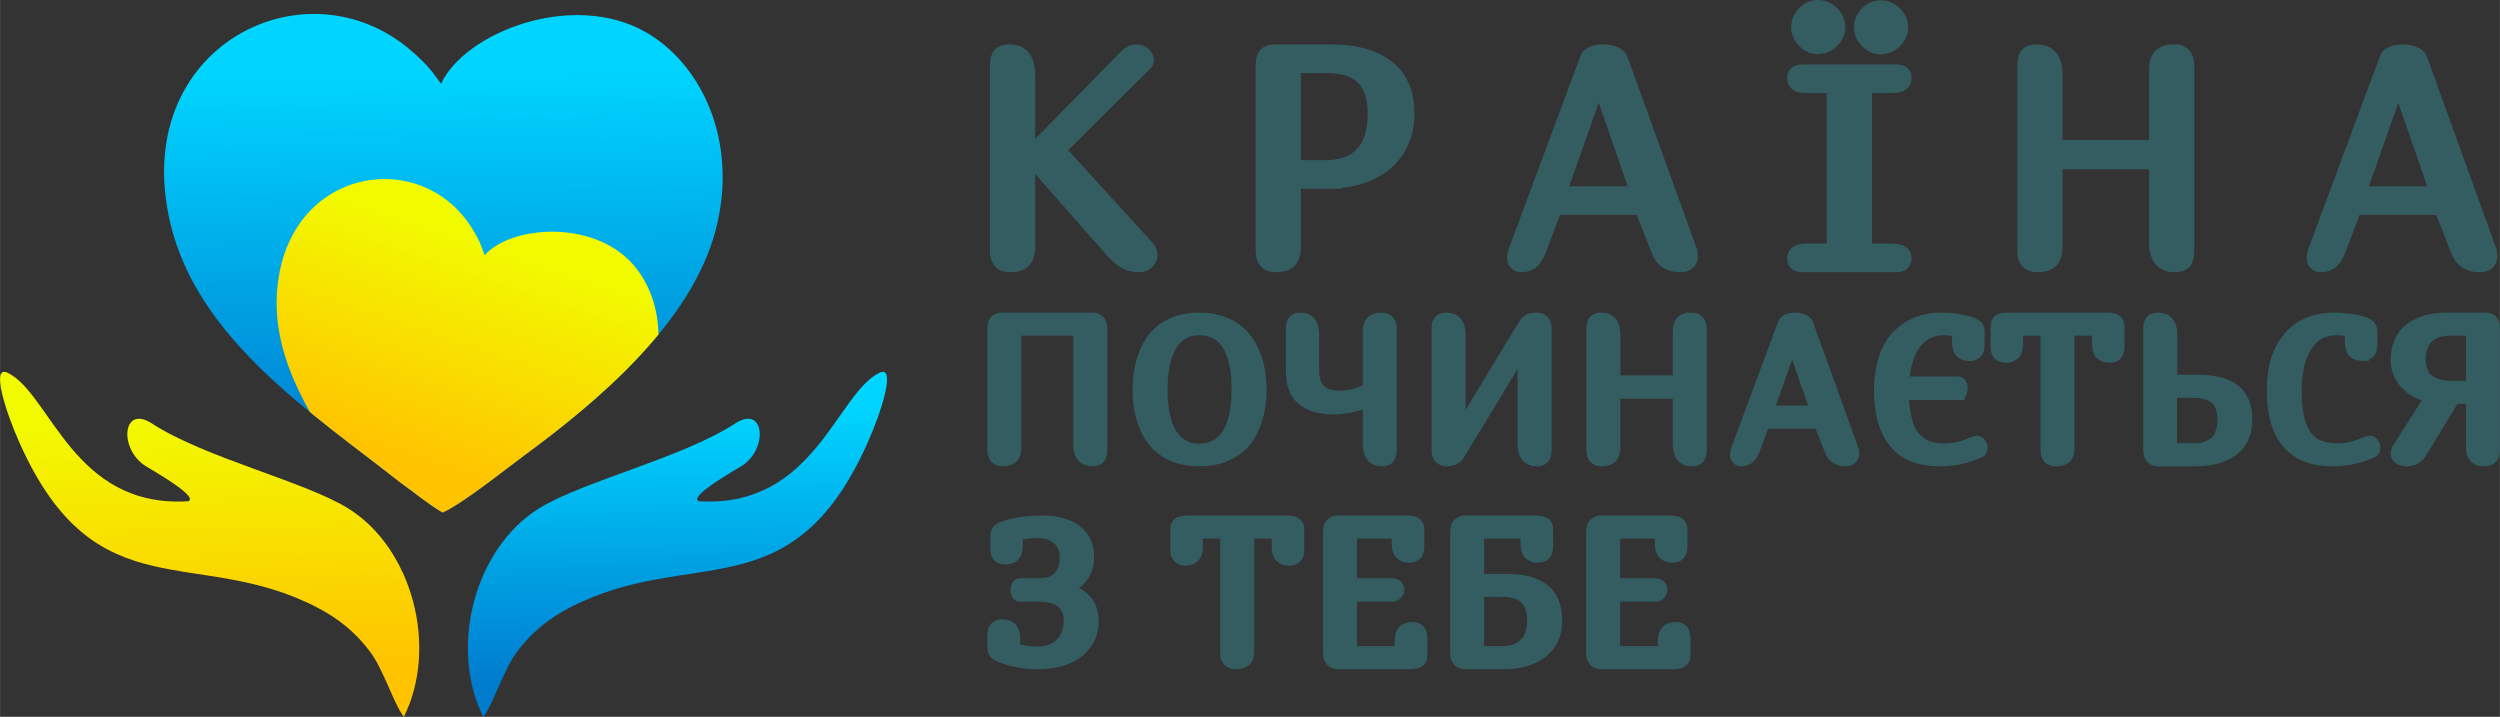
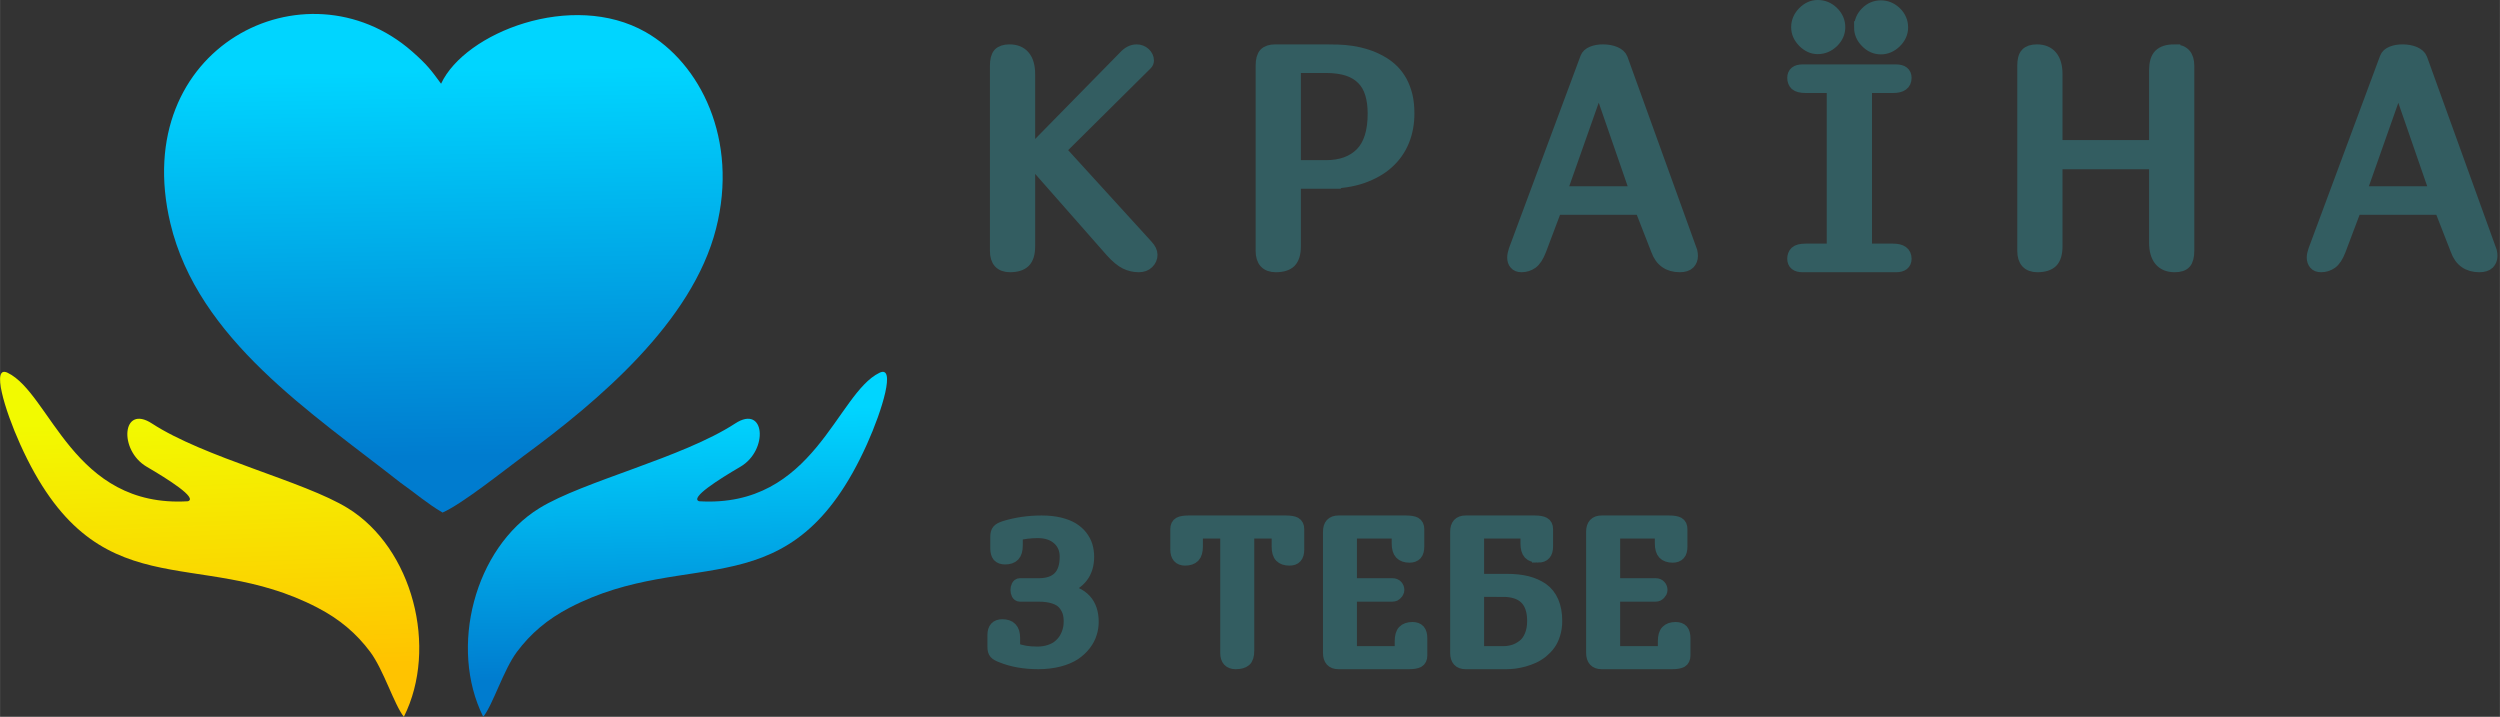
<svg xmlns="http://www.w3.org/2000/svg" xmlns:xlink="http://www.w3.org/1999/xlink" xml:space="preserve" width="50.074mm" height="14.357mm" version="1.1" style="shape-rendering:geometricPrecision; text-rendering:geometricPrecision; image-rendering:optimizeQuality; fill-rule:evenodd; clip-rule:evenodd" viewBox="0 0 28093 8055">
  <rect x="0" y="0" width="28093" height="8055" fill="#333333" stroke="none" />
  <defs>
    <style type="text/css">
   
    .str0 {stroke:#335D61;stroke-width:140.256}
    .fil5 {fill:none}
    .fil2 {fill:#335D61}
    .fil1 {fill:url(#id1)}
    .fil4 {fill:url(#id2)}
    .fil3 {fill:url(#id3)}
    .fil0 {fill:url(#id4)}
   
  </style>
    <clipPath id="id0">
-       <path d="M4973 5760c226,-100 708,-487 909,-635 843,-619 1898,-1508 2164,-2555 255,-1002 -177,-1861 -792,-2210 -824,-468 -2030,5 -2298,581 -109,-149 -155,-213 -327,-364 -1191,-1042 -3187,-52 -2715,1933 310,1303 1592,2132 2587,2915 168,118 293,230 472,335z" />
-     </clipPath>
+       </clipPath>
    <linearGradient id="id1" gradientUnits="userSpaceOnUse" x1="7640.67" y1="7622.49" x2="7584.73" y2="4611.02">
      <stop offset="0" style="stop-opacity:1; stop-color:#007CCF" />
      <stop offset="1" style="stop-opacity:1; stop-color:#00D5FF" />
    </linearGradient>
    <linearGradient id="id2" gradientUnits="userSpaceOnUse" x1="4846.48" y1="5275.72" x2="5660.75" y2="2807.26">
      <stop offset="0" style="stop-opacity:1; stop-color:#FFC300" />
      <stop offset="1" style="stop-opacity:1; stop-color:#F2FA00" />
    </linearGradient>
    <linearGradient id="id3" gradientUnits="userSpaceOnUse" xlink:href="#id1" x1="5022.3" y1="5131.59" x2="4941.52" y2="785.661">
  </linearGradient>
    <linearGradient id="id4" gradientUnits="userSpaceOnUse" xlink:href="#id2" x1="2409.44" y1="7534.18" x2="2301.55" y2="4699.32">
  </linearGradient>
  </defs>
  <g id="Слой_x0020_1">
    <g id="_3056769159360">
      <path class="fil0" d="M4538 8055c-109,-136 -227,-526 -378,-729 -153,-205 -341,-367 -594,-498 -1357,-705 -2485,61 -3340,-1836 -176,-391 -326,-892 -141,-803 484,234 733,1522 2027,1444 110,-37 -223,-247 -464,-388 -318,-186 -278,-706 59,-486 591,385 1705,647 2200,951 729,448 1020,1568 631,2345z" />
      <path class="fil1" d="M5430 8055c109,-136 227,-526 378,-729 153,-205 342,-367 594,-498 1357,-705 2485,61 3340,-1836 176,-391 326,-892 141,-803 -484,234 -733,1522 -2027,1444 -110,-37 223,-247 464,-388 318,-186 278,-706 -59,-486 -590,385 -1704,647 -2199,951 -730,448 -1020,1568 -632,2345z" />
    </g>
    <path class="fil2 str0" d="M11562 833l0 828 71 0 1004 -1023c42,-46 87,-69 136,-69 34,0 64,12 88,34 24,23 36,49 36,77 0,15 -6,29 -17,39l-974 966 984 1080c31,34 47,67 47,98 0,34 -13,64 -39,89 -25,25 -59,37 -101,37 -52,0 -101,-11 -148,-34 -47,-23 -100,-67 -159,-132l-857 -974 -71 0 0 918c0,81 -17,137 -52,172 -34,33 -88,50 -160,50 -105,0 -156,-57 -156,-170l0 -2080c0,-62 11,-106 34,-132 24,-25 62,-38 115,-38 71,0 126,22 163,67 37,44 56,110 56,197zm3341 1218l-355 0 0 716c0,81 -17,137 -51,172 -33,33 -87,50 -161,50 -104,0 -156,-57 -156,-170l0 -2080c0,-63 12,-107 35,-132 23,-25 62,-38 115,-38l569 0c40,0 84,1 133,2 50,1 102,6 158,14 55,8 113,22 173,41 60,19 120,47 180,83 39,24 76,53 110,87 34,34 64,75 90,121 25,46 45,99 60,158 14,59 21,126 21,201 0,108 -18,210 -56,304 -38,94 -95,176 -172,246 -76,70 -173,124 -288,165 -116,40 -250,60 -405,60zm-4 -1301l-351 0 0 1120 351 0c172,0 304,-49 399,-145 94,-96 141,-246 141,-449 0,-85 -10,-160 -30,-225 -20,-66 -51,-121 -95,-165 -43,-45 -99,-79 -167,-102 -68,-22 -151,-34 -248,-34zm2583 1594l-175 464c-28,73 -59,120 -94,145 -35,24 -73,36 -114,36 -33,0 -56,-9 -70,-27 -15,-17 -22,-40 -22,-68 0,-23 6,-50 16,-82l804 -2161c10,-27 32,-47 66,-61 34,-14 74,-21 121,-21 49,0 94,8 133,24 39,17 64,39 75,68l782 2165c4,19 6,35 6,50 0,32 -10,59 -31,81 -21,21 -56,32 -102,32 -127,0 -212,-60 -255,-181l-181 -464 -959 0zm907 -181l-412 -1190 -22 0 -420 1190 854 0zm2918 826l-1051 0c-68,0 -102,-27 -102,-81 0,-31 9,-55 28,-73 20,-18 55,-27 109,-27l307 0 0 -1833 -307 0c-53,0 -90,-10 -109,-27 -18,-17 -28,-42 -28,-73 0,-54 34,-81 102,-81l1051 0c69,0 104,27 104,81 0,67 -46,100 -137,100l-308 0 0 1833 308 0c91,0 137,33 137,100 0,54 -35,81 -104,81zm-402 -2680c0,-65 23,-120 69,-166 45,-46 100,-69 162,-69 62,0 117,23 165,69 47,46 71,101 71,166 0,60 -24,114 -72,161 -48,47 -103,71 -164,71 -61,0 -115,-24 -161,-71 -47,-47 -70,-101 -70,-161zm-707 -3c0,-63 24,-118 70,-165 47,-47 99,-71 158,-71 65,0 120,23 168,70 48,47 72,102 72,166 0,61 -24,115 -72,162 -48,46 -103,70 -168,70 -58,0 -110,-24 -157,-71 -47,-48 -71,-101 -71,-161zm4233 263c105,0 157,57 157,170l0 2080c0,63 -12,108 -35,133 -23,25 -61,37 -115,37 -71,0 -125,-22 -162,-66 -37,-45 -56,-111 -56,-197l0 -894 -1113 0 0 935c0,81 -17,137 -51,172 -34,33 -88,50 -161,50 -104,0 -156,-57 -156,-170l0 -2080c0,-63 11,-107 35,-132 23,-25 61,-38 115,-38 71,0 125,22 162,67 37,44 56,110 56,197l0 811 1113 0 0 -853c0,-80 17,-137 50,-171 35,-34 88,-51 161,-51zm2036 1775l-175 464c-28,73 -59,120 -94,145 -35,24 -73,36 -114,36 -33,0 -56,-9 -70,-27 -14,-17 -22,-40 -22,-68 0,-23 6,-50 17,-82l803 -2161c10,-27 32,-47 66,-61 34,-14 74,-21 121,-21 50,0 95,8 133,24 39,17 64,39 75,68l782 2165c4,19 6,35 6,50 0,32 -10,59 -31,81 -21,21 -55,32 -102,32 -127,0 -212,-60 -255,-181l-181 -464 -959 0zm907 -181l-412 -1190 -21 0 -420 1190 853 0z" />
-     <path class="fil2 str0" d="M11407 3583l862 0c34,0 60,9 78,27 17,18 25,46 25,85l0 1363c0,41 -8,70 -23,87 -15,17 -40,25 -75,25 -47,0 -82,-15 -107,-44 -25,-29 -37,-72 -37,-129l0 -1295 -723 0 0 1322c0,53 -11,90 -33,113 -23,22 -58,33 -105,33 -69,0 -103,-38 -103,-112l0 -1363c0,-41 8,-70 23,-87 15,-17 41,-25 75,-25l143 0zm2756 795c0,37 -3,83 -8,137 -5,53 -15,109 -32,168 -16,59 -39,118 -69,176 -30,58 -71,110 -121,156 -51,45 -113,83 -188,111 -74,29 -163,44 -267,44 -106,0 -195,-15 -270,-44 -74,-29 -136,-67 -187,-114 -50,-47 -90,-100 -120,-159 -30,-58 -52,-117 -68,-176 -15,-58 -25,-114 -29,-167 -4,-53 -7,-97 -7,-132 0,-39 3,-85 8,-140 5,-54 16,-111 32,-170 16,-59 39,-117 69,-175 30,-58 71,-110 121,-156 50,-46 112,-83 186,-111 73,-29 162,-43 265,-43 102,0 190,15 264,43 75,29 137,67 188,113 51,47 92,100 123,158 30,58 54,117 70,175 17,59 27,115 32,169 5,54 8,99 8,137zm-685 -681c-64,0 -119,11 -164,34 -46,23 -84,53 -116,89 -32,37 -57,79 -77,127 -19,48 -34,96 -44,147 -11,50 -18,100 -22,149 -3,50 -5,95 -5,135 0,34 1,74 4,121 3,47 9,96 19,146 9,50 23,100 42,149 18,49 44,93 75,132 32,38 71,70 118,93 46,25 103,37 170,37 64,-2 119,-13 165,-35 46,-22 86,-51 117,-87 32,-35 58,-76 77,-122 20,-47 35,-95 46,-145 10,-50 17,-99 21,-149 4,-50 5,-97 5,-140 0,-35 -1,-77 -3,-124 -3,-47 -9,-96 -19,-147 -9,-50 -23,-100 -42,-149 -18,-48 -43,-92 -75,-131 -32,-39 -72,-70 -121,-94 -47,-24 -105,-36 -171,-36zm2050 1473c-47,0 -83,-15 -107,-44 -24,-29 -37,-72 -37,-129l0 -497c-72,29 -139,50 -199,64 -60,15 -127,22 -199,22 -150,0 -264,-33 -345,-98 -81,-65 -121,-172 -121,-321l0 -472c0,-41 8,-70 22,-87 15,-17 39,-25 74,-25 91,0 137,58 137,173l0 404c0,200 99,300 298,300 52,0 108,-7 168,-22 61,-15 116,-37 165,-64l0 -645c0,-53 12,-90 34,-113 23,-22 58,-33 105,-33 69,0 103,38 103,112l0 1363c0,41 -8,70 -23,87 -15,17 -40,25 -75,25zm1735 -1587c68,0 103,38 103,112l0 1363c0,41 -8,70 -24,87 -15,17 -40,25 -75,25 -46,0 -82,-15 -106,-44 -25,-29 -37,-72 -37,-129l0 -1102 -725 1196c-9,15 -17,28 -25,37 -8,10 -21,19 -41,28 -21,9 -45,14 -73,14 -69,0 -103,-38 -103,-112l0 -1363c0,-41 8,-70 23,-87 15,-17 41,-25 75,-25 47,0 83,15 107,44 24,29 37,72 37,129l0 1102 725 -1196c8,-13 14,-23 20,-30 5,-7 13,-15 23,-24 11,-8 24,-15 40,-19 15,-4 34,-6 56,-6zm1743 0c69,0 103,38 103,112l0 1363c0,42 -8,71 -23,87 -15,17 -40,25 -75,25 -47,0 -82,-15 -107,-44 -24,-29 -36,-72 -36,-129l0 -586 -730 0 0 613c0,53 -11,90 -33,113 -22,22 -58,33 -106,33 -68,0 -103,-38 -103,-112l0 -1363c0,-42 8,-71 24,-87 15,-17 40,-25 75,-25 47,0 82,15 106,44 25,29 37,72 37,129l0 532 730 0 0 -559c0,-53 11,-90 33,-113 22,-22 57,-33 105,-33zm816 1164l-115 304c-18,47 -38,79 -61,95 -23,16 -48,24 -75,24 -21,0 -37,-6 -46,-18 -9,-11 -14,-26 -14,-45 0,-15 4,-33 11,-53l526 -1417c7,-18 21,-31 44,-40 22,-9 48,-14 79,-14 32,0 62,5 87,16 26,11 42,25 49,44l513 1420c3,12 4,23 4,33 0,20 -7,38 -21,52 -13,15 -36,22 -66,22 -83,0 -139,-40 -167,-119l-119 -304 -629 0zm595 -119l-270 -780 -14 0 -276 780 560 0zm1591 -203l-626 0c1,120 13,221 36,305 22,83 55,148 98,195 43,46 92,79 147,99 55,20 120,29 195,29 91,0 189,-22 293,-65l43 -17c10,-3 16,-5 18,-5 15,0 27,7 38,21 10,14 16,29 16,46 0,22 -10,37 -30,45l-38 15c-124,51 -259,77 -402,77 -227,0 -395,-68 -503,-202 -109,-135 -164,-327 -164,-577 0,-136 18,-257 52,-361 35,-105 83,-189 145,-253 63,-64 135,-113 217,-145 82,-33 172,-49 270,-49 121,0 230,16 327,47 36,12 61,25 73,39 13,13 19,37 19,70l0 135c0,40 -8,68 -24,86 -16,18 -39,27 -72,27 -44,0 -77,-11 -98,-34 -22,-23 -32,-60 -32,-112l0 -125c-59,-12 -113,-19 -163,-19 -132,0 -238,52 -319,154 -81,103 -128,253 -140,450l624 0c11,0 19,7 25,18 6,12 9,27 9,44 0,16 -3,31 -9,43 -6,12 -14,19 -25,19zm1570 -723l-337 0 0 1333c0,51 -10,87 -32,106 -22,19 -57,29 -106,29 -69,0 -103,-38 -103,-112l0 -1356 -336 0 0 159c0,52 -10,90 -32,112 -21,22 -54,33 -97,33 -64,0 -96,-37 -96,-111l0 -229c0,-32 10,-54 32,-66 21,-11 55,-17 102,-17l1096 0c47,0 81,6 102,17 22,12 32,34 32,66l0 229c0,39 -7,68 -23,85 -16,18 -40,26 -73,26 -43,0 -76,-11 -97,-33 -22,-22 -32,-60 -32,-112l0 -159zm819 54l0 525 290 0c88,0 164,7 229,22 65,14 122,37 172,70 50,33 87,78 114,137 25,58 38,129 38,212 0,53 -7,102 -21,146 -13,44 -32,81 -55,111 -23,30 -50,57 -82,80 -32,24 -65,42 -98,56 -33,14 -69,25 -106,33 -38,9 -72,14 -103,17 -31,3 -61,5 -92,5l-425 0c-69,0 -103,-38 -103,-112l0 -1363c0,-41 8,-70 23,-87 15,-17 41,-25 75,-25 47,0 83,15 107,44 24,29 37,72 37,129zm245 644l-248 0 0 651 261 0c31,0 62,-2 92,-8 29,-6 58,-16 88,-31 30,-15 57,-34 79,-57 21,-24 39,-56 53,-96 14,-39 21,-85 21,-137 0,-118 -30,-201 -89,-249 -60,-49 -145,-73 -257,-73zm1908 -414c-44,0 -76,-11 -98,-34 -22,-22 -32,-60 -32,-112l0 -124c-60,-12 -114,-19 -164,-19 -70,0 -134,15 -191,45 -57,30 -105,74 -145,133 -40,58 -71,131 -93,218 -21,87 -32,188 -32,302 0,126 11,231 32,316 22,84 53,152 94,203 40,51 90,87 150,108 59,21 126,31 201,31 46,1 93,-4 141,-16 49,-12 99,-28 152,-49l42 -17c9,-3 15,-5 19,-5 15,0 27,7 38,21 11,14 16,29 16,46 0,23 -10,38 -30,45l-38 15c-64,26 -128,45 -194,58 -66,12 -135,19 -209,19 -113,0 -212,-17 -296,-52 -84,-34 -153,-84 -207,-150 -55,-67 -96,-148 -123,-245 -27,-97 -40,-208 -40,-332 0,-139 17,-259 51,-360 35,-102 83,-186 144,-252 62,-66 134,-116 217,-148 84,-32 174,-48 272,-48 37,0 77,2 119,6 42,3 82,9 119,16 38,7 72,16 101,27 29,11 50,22 61,36 12,15 19,39 19,71l0 134c0,40 -8,68 -24,86 -15,18 -40,27 -72,27zm1473 -291l0 1363c0,74 -35,112 -103,112 -48,0 -82,-11 -105,-33 -23,-23 -34,-60 -34,-113l0 -557 -203 0 -377 617c-34,57 -84,86 -152,86 -37,0 -65,-7 -85,-20 -19,-14 -29,-32 -29,-54 0,-18 7,-37 20,-58l372 -586c-66,-8 -128,-29 -186,-62 -59,-34 -108,-81 -147,-141 -39,-60 -59,-127 -59,-200 0,-68 11,-129 31,-183 20,-54 48,-98 82,-132 34,-35 76,-64 125,-87 48,-23 100,-39 154,-49 53,-10 112,-15 174,-15l423 0c35,0 60,8 75,25 16,17 24,46 24,87zm-242 7l-258 0c-28,0 -56,2 -84,8 -28,4 -57,15 -88,29 -32,15 -59,35 -83,59 -23,23 -42,56 -57,96 -16,41 -23,88 -23,142 0,60 10,112 31,154 20,43 48,75 83,97 35,22 72,38 112,47 38,10 81,15 128,15l239 0 0 -647z" />
    <path class="fil2 str0" d="M11393 7292c48,16 91,28 127,34 37,6 82,10 136,10 51,0 97,-7 139,-21 42,-14 77,-32 104,-55 28,-23 52,-50 71,-81 18,-31 32,-63 40,-95 9,-32 13,-64 13,-98 0,-42 -5,-79 -15,-111 -11,-32 -28,-63 -53,-92 -25,-29 -61,-52 -110,-68 -48,-16 -107,-24 -177,-24l-209 0c-10,0 -18,-6 -25,-18 -6,-12 -9,-26 -9,-43 0,-16 3,-31 9,-43 7,-13 15,-19 25,-19l211 0c206,0 308,-104 308,-311 0,-83 -28,-151 -85,-202 -57,-52 -134,-78 -232,-78 -82,0 -161,10 -238,29l0 124c0,51 -11,88 -32,110 -21,22 -53,33 -97,33 -33,0 -57,-9 -73,-26 -15,-18 -23,-47 -23,-86l0 -127c0,-34 6,-58 19,-72 12,-14 36,-27 73,-39 129,-40 268,-60 415,-60 74,0 141,7 201,21 60,15 109,34 148,58 39,24 72,53 98,87 26,34 45,70 56,107 11,38 17,78 17,121 0,180 -92,300 -277,359l0 13c219,35 328,154 328,358 0,44 -6,88 -20,130 -13,43 -35,85 -66,125 -31,41 -70,76 -115,107 -46,30 -104,55 -173,73 -70,18 -148,28 -234,28 -155,0 -293,-24 -414,-73 -35,-13 -59,-27 -70,-40 -12,-13 -18,-35 -18,-67l0 -134c0,-72 32,-107 96,-107 44,0 77,10 98,33 22,22 33,58 33,108l0 122zm2967 -1310l-336 0 0 1333c0,51 -11,87 -33,106 -22,19 -57,29 -106,29 -68,0 -103,-38 -103,-112l0 -1356 -335 0 0 159c0,52 -11,90 -32,112 -22,22 -55,33 -98,33 -64,0 -96,-37 -96,-111l0 -229c0,-32 10,-54 32,-66 21,-11 55,-17 102,-17l1096 0c47,0 81,6 103,17 21,12 32,34 32,66l0 229c0,39 -8,67 -24,85 -15,18 -40,26 -73,26 -43,0 -76,-11 -97,-33 -22,-22 -32,-60 -32,-112l0 -159zm1479 271c-44,0 -77,-12 -98,-34 -21,-22 -32,-60 -32,-112l0 -125 -531 0 0 586 470 0c20,0 35,6 47,19 10,12 16,27 16,43 0,7 -2,15 -6,22 -3,7 -8,14 -14,19 -6,6 -12,11 -19,15 -8,3 -15,5 -24,5l-470 0 0 640 565 0 0 -125c0,-52 10,-90 31,-112 21,-22 54,-34 99,-34 32,0 57,9 72,26 16,18 24,47 24,86l0 195c0,32 -11,54 -32,66 -22,11 -56,17 -102,17l-795 0c-69,0 -103,-38 -103,-112l0 -1363c0,-75 34,-112 103,-112l761 0c47,0 81,6 102,17 21,12 32,34 32,66l0 195c0,39 -8,68 -23,85 -16,18 -40,27 -73,27zm1447 -1c-45,0 -78,-11 -99,-33 -21,-23 -31,-60 -31,-113l0 -124 -549 0 0 537 325 0c86,0 161,8 227,24 67,17 124,43 174,77 49,35 87,83 113,143 26,60 39,132 39,215 0,53 -7,102 -21,147 -14,45 -32,83 -55,114 -23,32 -51,60 -82,86 -32,25 -65,45 -98,60 -34,15 -69,28 -106,38 -37,10 -72,17 -103,21 -32,4 -63,6 -93,6l-459 0c-68,0 -102,-38 -102,-112l0 -1363c0,-75 34,-112 102,-112l780 0c46,0 80,6 102,18 21,11 32,33 32,65l0 195c0,38 -8,66 -24,84 -15,18 -40,27 -72,27zm-399 385l-280 0 0 694 291 0c39,0 77,-6 115,-18 37,-12 72,-31 106,-57 34,-26 61,-62 81,-110 21,-48 31,-104 31,-168 0,-227 -115,-341 -344,-341zm1909 -384c-44,0 -77,-12 -98,-34 -21,-22 -32,-60 -32,-112l0 -125 -530 0 0 586 470 0c19,0 35,6 46,19 11,12 16,27 16,43 0,7 -2,15 -5,22 -4,7 -9,14 -14,19 -6,6 -13,11 -20,15 -8,3 -15,5 -23,5l-470 0 0 640 564 0 0 -125c0,-52 10,-90 32,-112 21,-22 53,-34 98,-34 33,0 57,9 73,26 15,18 23,47 23,86l0 195c0,32 -11,54 -32,66 -22,11 -56,17 -102,17l-795 0c-68,0 -103,-38 -103,-112l0 -1363c0,-75 35,-112 103,-112l761 0c47,0 81,6 102,17 22,12 32,34 32,66l0 195c0,39 -7,68 -23,85 -16,18 -40,27 -73,27z" />
    <path class="fil3" d="M4973 5760c226,-100 708,-487 909,-635 843,-619 1898,-1508 2164,-2555 255,-1002 -177,-1861 -792,-2210 -824,-468 -2030,5 -2298,581 -109,-149 -155,-213 -327,-364 -1191,-1042 -3187,-52 -2715,1933 310,1303 1592,2132 2587,2915 168,118 293,230 472,335z" />
    <g style="clip-path:url(#id0)">
      <g id="_3056769161344">
        <path id="1" class="fil4" d="M4491 6071c170,-21 568,-182 731,-240 684,-242 1562,-621 1948,-1263 370,-614 255,-1271 -83,-1625 -454,-476 -1349,-404 -1642,-75 -42,-121 -60,-173 -144,-307 -582,-931 -2105,-673 -2190,739 -55,927 630,1735 1134,2453 88,113 149,212 246,318z" />
      </g>
    </g>
    <path class="fil5" d="M4973 5760c226,-100 708,-487 909,-635 843,-619 1898,-1508 2164,-2555 255,-1002 -177,-1861 -792,-2210 -824,-468 -2030,5 -2298,581 -109,-149 -155,-213 -327,-364 -1191,-1042 -3187,-52 -2715,1933 310,1303 1592,2132 2587,2915 168,118 293,230 472,335z" />
  </g>
</svg>